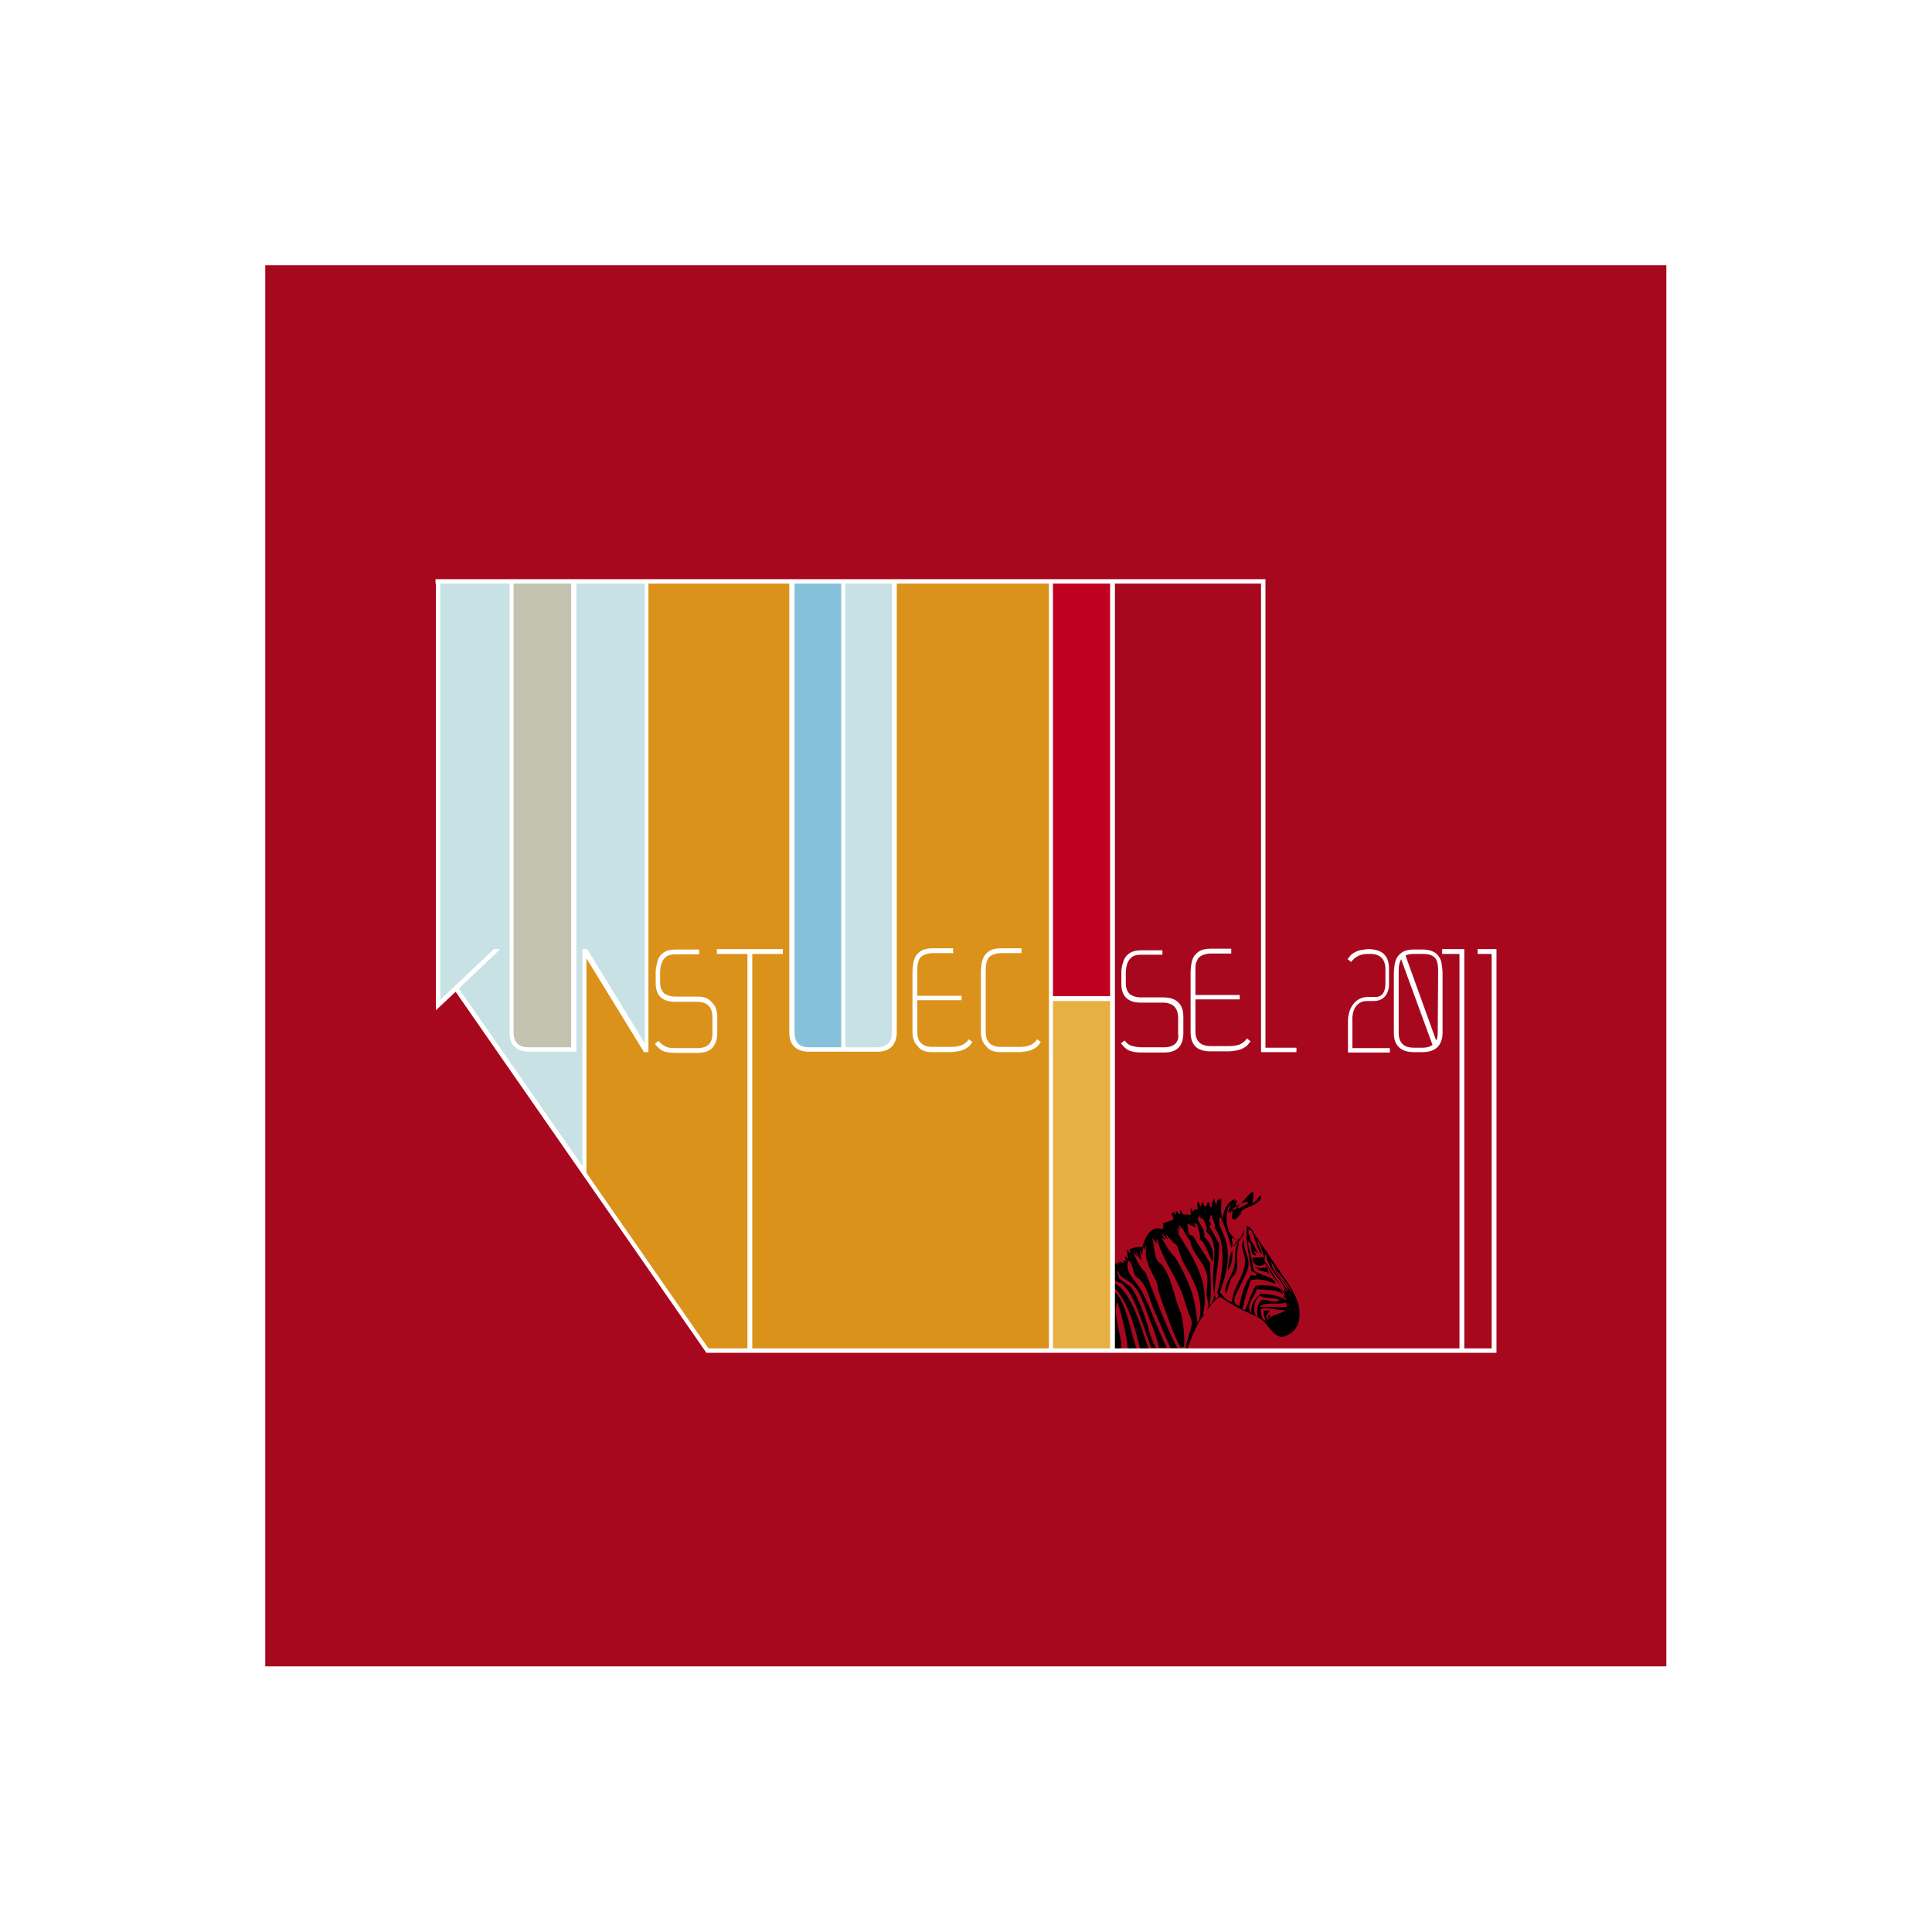
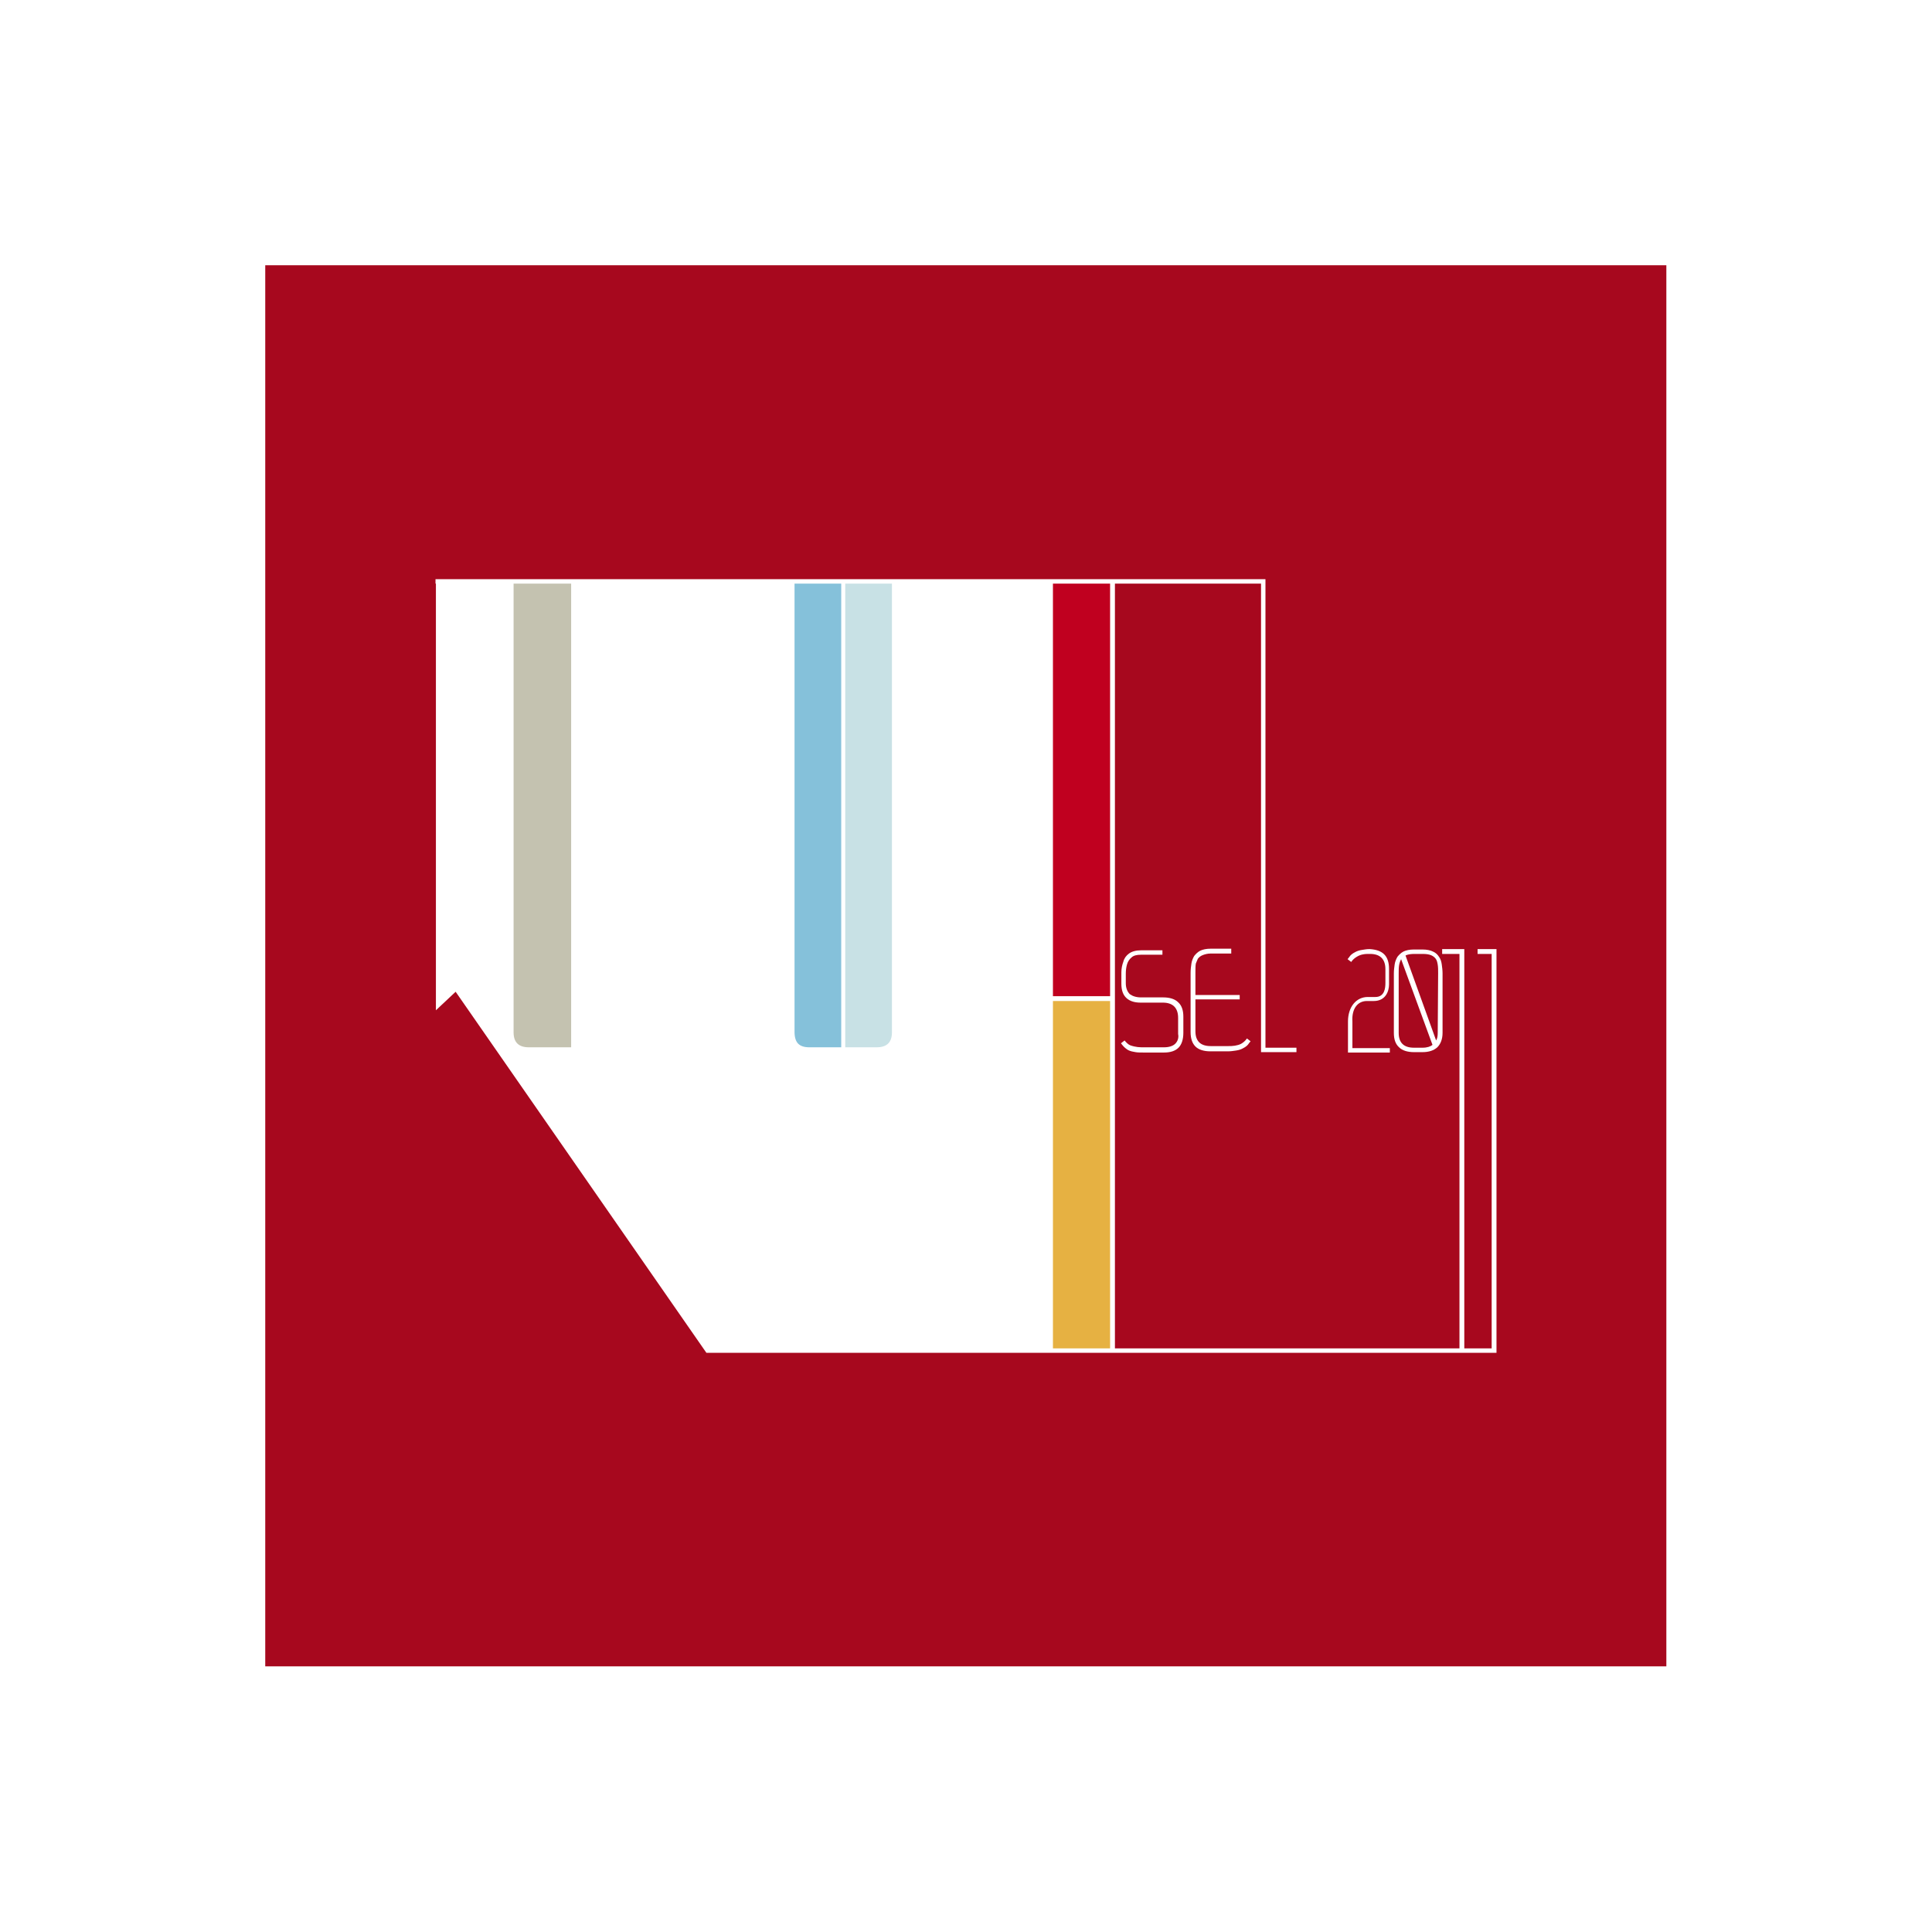
<svg xmlns="http://www.w3.org/2000/svg" version="1.1" x="0px" y="0px" viewBox="0 0 480 480" style="enable-background:new 0 0 480 480;" xml:space="preserve">
  <style type="text/css">
	.st0{fill:#FFFFFF;}
	.st1{fill:#A7081E;}
	.st2{fill-rule:evenodd;clip-rule:evenodd;}
	.st3{fill:#DB921A;}
	.st4{fill:#C8E1E5;}
	.st5{fill:#85C1DA;}
	.st6{fill:#C4C2B0;}
	.st7{fill:#E6B142;}
	.st8{fill:#C0001F;}
</style>
  <g id="Ebene_1">
    <g id="Ebene_2_1_">
      <rect class="st0" width="480" height="480" />
    </g>
  </g>
  <g id="Ebene_2">
    <g>
      <rect x="65.9" y="65.9" class="st1" width="348.1" height="348.1" />
      <g>
-         <path class="st2" d="M318.6,319.9c-1.4-1.7-2.4-3.7-3.7-5.6C315.6,316.7,317.2,318.2,318.6,319.9z M276.6,318.6v1.2     c3.4,2.7,5.5,10.5,6.7,15.4c0,0,1,0,1,0h1.1C283.5,330.1,281.3,320.9,276.6,318.6z M276.6,320.7v14.4l2-0.1     c0.1-3.2-2.2-8.5-1-11.6c1,2.9,2.3,8.2,2.6,11.7l2.2,0C280.9,331.2,279.8,322.9,276.6,320.7z M306.1,310.7     c-0.7,1.4-0.9,3.2-1.1,5C305.9,314.8,306.4,312.5,306.1,310.7z M314.8,314.1c0,0,0,0.1,0,0.1c0,0,0,0.1,0.1,0.1     C314.9,314.3,314.9,314.2,314.8,314.1z M309.1,305.3c-0.3,2-1.9,2.9-2.8,4.7C307.4,308.6,309.1,307.9,309.1,305.3z M306.6,314.9     c-0.6,2.2-2.6,4.2-2.1,6.5c0.7-1,0.7-2.3,1.3-3.5c0.3-0.7,1.1-1.2,1.3-1.9c0.7-2.1-0.2-4.6,0.7-6.9c0.1-0.3-0.2-0.4-0.2-0.2     C306.4,310.6,307.1,312.8,306.6,314.9z M312.4,311.3c-0.4-1.9-2-2.5-1.9-4.9C309.9,307.9,311,310.7,312.4,311.3z M276.6,313.7v4     c0.4,0.7,1.4,0.9,2.2,1.2c3.2,3.2,4.4,8.3,7.2,15.9l1.2,0.2c-1.7-3.5-1.8-4.9-2-5.5c-1.2-3.7-2.4-7.2-4.3-9.9     c-1.1-0.5-2-1.4-3-2.1c0.2-0.8-0.7-1.4-0.2-1.9c0.5,2,2.4,2.2,3.7,3.5c2.4,2.4,3.3,6.8,4.7,9.9c0.5,1,1.8,5.1,1.8,5.8l2,0.1     c-0.5-0.9-2.4-5.4-2.9-6.6c-1.3-3.1-2.4-6.3-4.3-9c-2-2.7-3-3.6-2.4-6.2c1.2,0.8,1.1,2.9,1.9,4.1c2.7,1.5,3.1,5.1,4.5,8.2     c1,2.3,3.2,7.5,4.1,9.5l1.7,0c-2.6-4.8-5.8-13.5-7.9-18.8c-1.4-1.1-2.5-3.5-3-4.9c0.3,0.3,0.9,1.2,1.1,0.9     c-0.2-0.1-0.7-0.9-0.4-0.9c0.4,0.7,0.7,1.4,1.3,1.9c-0.1-0.7-0.5-2.1-0.2-2.6c0.1,0.5,0.1,1,0.4,1.3c0-0.8,0.1-1.5,0.4-2.1     c0,0.3-0.1,0.7,0.2,0.7c0.1-0.3,0.1-0.8,0.4-0.9c-0.7,3.9,1.3,6.1,2.6,9.2c0.3,0.7,0.2,1.4,0.4,2.1c1.4,4,3.7,10.8,5.5,14     l0.9-0.2c0.2-2.6-0.3-7.1-0.9-8.6c-1.6-3.7-2.1-8.3-4.5-11.6c-0.4-0.6-1-0.7-1.3-1.3c-0.8-1.7-0.7-3.8-1.3-5.6     c0.4,0.6,0.7,0.7,1.1,1.5c0.1-0.3-0.2-1.1,0.2-1.1c1.3,4.9,3.9,8,6,12.9c0.7,1.7,1.4,4.6,2.2,6.4c1,2-0.1,2.9-1.1,7.5l0.4,0.5     c1.7-4.8,2.9-7.1,4.2-8.6c-0.1-0.3-0.3,0-0.4,0.2c2.2-8.5-3.1-15.3-6.3-20.7c1,0.9,0-0.4,0-1.1c0.2,0.1,0.3,0.3,0.4,0.6     c0.3-0.4,0.1-0.8-0.2-1.3c1.5,0.8,1.8,2.8,3,3.9c0.4,3.6,4.1,5.4,4.3,9.7c0,1.1-0.3,2.6-0.2,3.9c0.2,1.7,1.1,3.1-0.6,4.3     c1.1-0.7,2.2-3.1,3.9-3.9c2.8,1.9,5.8,3.5,9.2,4.9c-1.4-1.4-0.5-4.4,0.7-5.2c1.1,0.9,3.7,0.3,4.9,1.1c-1.2,1-2.9-0.2-4.5,0     c-1,1-1.3,2.4-0.9,4.3c2.5,1.1,3,4.1,5.8,4.9c3.1-0.6,5-2.9,4.5-6.9c-0.4-3.5-3-6.7-5-9.7c-2.2-3.3-4.3-6.4-6-8.8     c0.1,1.5,0.5,3.6,1.7,4.9c-0.1-1.4-0.9-2.2-1.1-3.5c0.9,1,1.1,2.7,1.7,4.1c-0.8,0.1-2.2,0.2-3,0.2c0.1,1.9,1.8,2.5,3.2,1.5     c0.3,0.2,0.3,0.6,0.4,0.9c-0.7,0.2-1.9,0.2-2.8-0.2c0.5,1.1,2,1.1,3.2,1.5c1.6,1.9,3.2,3.6,4.3,6c-0.2-0.1-0.3-0.2-0.4-0.4     c-0.5,0.4,0.6,0.7,0.6,1.3c-1.5-1.2-3.9-1.5-6.3-1.7c-1.3,1.1-2.6,2.3-2.4,4.9c-1.7-2,1-4.2,1.3-6c2.2,0.3,5.1-0.1,6.5,1.3     c0-2.3-3.7-2.4-6.7-2.2c-1.1,1.7-1.7,4-2.6,6c-1.3,0.1-0.4-0.8-0.4-1.3c0.2-1.6,1.3-4.3,1.7-6c2.2-0.7,4.3,0.2,6.2,0.9     c-0.2-2-4-2-5.4-3.4c-0.5-2.4-0.9-4.8-1.5-7.1c1.4,0.4,0.2,3.4,2.1,3.4c-1-1.9-2-3.8-1.9-6.4c1-0.1,1.2,1.4,1.7,3     c0.3-1.5-0.7-3.4-2.1-3.9c-0.5,3.5,0.6,7.4,1.1,11.2c0.6,0.2,1,0.5,1.3,0.9c0,0.3-1.3,0.3-1.3,0c-1.6,2-2.4,4.8-3,7.8     c-2.7-0.9-0.3-3.6,0.6-5.8c0.5-1.3,1.6-3,1.7-4.3c0.2-2.4-1.4-3.6-1.1-6.5c-1.2,1.8,0.1,3.3,0.2,5c0.3,3.9-3.1,6.7-3.2,10.6     c-1.5-0.3-2.1-1.5-3-2.4c0.9-2.8,1.7-5,1.9-7.8c0.3-3.9-0.7-5.9-1.9-8.6c-0.3-0.6,0-1.6-0.2-2.2c0.2,0.2,0.4,0.2,0.4-0.2     c0.9,2.5,2,4.8,2.6,7.7c0.8-0.6-0.1-1.9,0.2-2.4c0.6,0,0.9,0.4,1.3,0.6c0.5-0.1,0.7-0.5,1.1-0.7c0-0.2-1,0.1-0.9,0.6     c-2.7-0.8-3.6-5.4-2.2-8.6c0.5,0.5-0.4,1.1-0.2,1.9c0.3-0.2,0.4-0.5,0.4-0.9c0.2,0.7,0,1.6,0.4,0.2c0.6,0.6-0.2,1.5,0.2,2.1     c1,0.7,1.5-0.9,2.2-1.3c0-0.2-0.2-0.2-0.3-0.1c0,0,0,0.1,0,0.1c0,0,0-0.1,0-0.1c0.8-1.8,5.1-1.7,5.2-4.2     c-0.2-0.7-1.1,1.4-2.1,1.7c0-0.8,0.3-1.4,0.2-2.4c-0.2-1.4-2.8,2.6-4.3,3.7c0-0.5,0.3-0.6,0.6-0.7c0.1-0.4-0.5,0-0.6,0.2     c-0.3-0.2,0.3-0.9,0.2-1.5c-0.5-0.1-0.4,0.4-0.7,0.4c0.2-0.2,0.2-0.7,0.6-0.7c-1.8,0.1-3.2,2.3-3.4,4.7c-0.8-1-0.2-3.4-0.4-5     c-0.3,0.3-0.6,1.3-0.7,0.2c-0.3,0.3-0.4,0.9-0.4,1.5c-0.4-0.3-0.5-0.9-0.6-1.5c-0.6,0.4-0.5,1.5-0.7,2.2     c-0.5-0.2-0.5-0.7-0.6-1.3c-0.6,0-0.5,0.8-0.9,1.1c-0.5-0.1-0.5-0.8-0.7-1.1c-0.4,0-0.1,0.8-0.4,0.9c-0.6,0-0.2-1-0.9-0.9v1.9     c-0.3,0.2-0.8-0.8-0.9,0.4c-0.4-0.1-0.5-0.5-0.6-0.9c-0.4,0.2-0.1,1.2-0.2,1.7c-0.5,0.2-0.7-0.3-1.7,0c-0.3-0.3-0.5-0.7-0.7-1.1     c-0.4,0-0.1,0.7-0.2,0.9c-0.5,0-0.7-0.4-0.9-0.7c-0.4,0-0.1,0.7-0.2,0.9c-0.3-0.1-0.3-0.4-0.4-0.7c-0.4,0.3-0.1,0.3-0.7,0.2     c0.1,0.6,0.4,1,0.6,1.5c-0.3,0.4-1.4,0.7-2.6,1.1c0,0.8,0.2,0.9-0.2,1.5c-3-1.1-4.3,2.1-5,4.5c-1.1-0.3-2.5,0.2-3,0.4     c-0.5,0.2,0.1,0.6,0,0.9c-0.6,0.1-0.2-0.8-0.9-0.6c0.3,0.4,0.1,1.4,0.4,1.9c-0.1,0.4-0.5-0.2-0.6-0.4c-0.6,0.3,0.2,0.8,0,1.3     c-0.4-0.5-0.8-0.2-0.4,0.4c-0.5,0-0.6-0.4-1.1-0.4c0.4,0.6-0.1,0.2-0.6,0.2c0.2,0.5,0.1,1-0.2,0.4     C276.7,313.5,276.7,313.6,276.6,313.7z M306.3,300.3c1-0.7,2.6-1.8,3.9-1.7c-0.4,0.9-1.7,1-2.4,1.7     C307.7,299.3,306.7,301.1,306.3,300.3z M314.5,311.5c0.6,4.2,4.1,6.6,5.2,9.7c-1.3-1.7-0.7-1-0.6,0.2c-1.1-2.5-4.2-4.1-4.3-7.2     c-0.2-0.4-0.5-0.7-0.7-1.1C314.4,312.8,314.1,311.8,314.5,311.5z M320.8,321.4c-0.8-2.5-3.5-4.1-3.9-6.3     C318,317.2,320.5,319.1,320.8,321.4z M320.1,321c-1.3-2.4-4.1-5.3-4.3-7.5c0.6,0.9,0.5,1,0.9,1.3     C316.8,317.1,319.9,318.9,320.1,321z M313.2,325.3c1.5-0.7,4.1,0.3,6.2,0.2c-1.3,1.1-3.7,1-4.5,2.6c-0.1-0.8,1-0.9,0.6-1.5     c-0.6,0.1-0.4,1-0.9,1.1c-0.1-1.1,0.5-1.4,0.9-1.9c-0.3-0.3-1.5-0.4-1.5,0.2c-0.1,0.9,0.3,1.3,0.4,2.1     C313.3,327.8,313.3,326.4,313.2,325.3z M319.5,323.6c0,0.4,0.3,0.5,0.2,1.1c-1.8,0.3-4.7-0.2-6.7,0     C314,323.3,317.7,324.3,319.5,323.6z M294.9,304c0.6,0.1,1.6,0.8,2.2,0.9c0-0.4-0.7-1-0.4-1.1c0.3,0.6,0.5,0.6,0.7,0     c0.1,1.5,0.9,2.3,0.7,4.1c1.7,1.2,2,3.9,3.2,5.6c0.5-2.5-0.6-5-2.1-6.2c0.3-2.3-1.7-3.4-1.7-4.9c0.2,0.6,0.5,0,0.6-0.4     c0.1,0.5,0.4,1.2,0.7,0.6c0.4,1,1.3,2.2,0.9,3.4c4,3.3,0.5,10.4,2.1,15.5c0-3.8,1.2-8,1.1-12.5c-0.9-1.4-1.6-3.1-2.6-4.5     c1.5,0-0.5-1.4,0.2-1.7c0.3,1.1-0.1-1.2,0.6-0.9c0,1.3,0.9,1.7,0.7,3.2c3,3.7,2,11.4,0.6,16.1c0.5,0.6,0.3,1.2-0.4,1.5     c0-0.5-0.1-0.8-0.4-0.9c0,1.2-0.4,2-1.1,2.4c0.7-3.2,0.1-6.7,0.2-10.3c-1.4-2.4-3-4.5-4.3-6.9C294.5,306.8,295.6,305.2,294.9,304     z M289.6,308.1c-0.2-0.4-1-1.2-0.7-1.5c0.3,0.4,1,1.4,1.3,1.1c-0.2-0.1-0.7-0.9-0.4-0.9c0.5,0.6,1.1,1.1,1.5,1.9     c0.2-0.3-0.6-0.6,0-0.7c-0.3,0.6,1.1,1.4,0.9,1.1c0.6,0.9,1.1,3.6,2.6,6c1.2,2,2.3,4.3,2.8,6c0.7,2.4,1.1,6.3-0.2,7.5     c-0.3-7-2.8-11.7-5.4-16.2c-0.6-0.5-1.6-1.8-2.2-2.8C289.1,308.3,287.9,306.8,289.6,308.1z" />
        <polygon class="st0" points="367.1,235.8 367.1,237 370.6,237 370.6,335 363.8,335 363.8,235.8 358.3,235.8 358.3,237 362.6,237      362.6,335 277,335 277,145 313.3,145 313.3,261.4 322.1,261.4 322.1,260.3 314.4,260.3 314.4,145 314.4,143.9 108.2,143.9      108.2,145 108.3,145 108.3,251 113.2,246.4 175.5,336.1 370.6,336.1 371.8,336.1 371.8,235.8    " />
-         <path class="st3" d="M260.5,335h-73.6v-98l7.6,0v-1.2h-16.4v1.2h7.6v98H176l-30.3-43.6v-53.3l14.3,23.3h1.1V145h35v111.5     c0,1.6,0.4,2.8,1.3,3.6c0.8,0.8,2.1,1.2,3.7,1.2h16.8c1.6,0,2.8-0.4,3.6-1.2c0.8-0.8,1.3-2,1.3-3.6V145h37.8V335z" />
-         <path class="st0" d="M173.3,247.6h-5.5c-1.2,0-2.1-0.3-2.8-0.8c-0.6-0.6-1-1.5-1-2.7v-2.3c0-0.8,0.1-1.6,0.3-2.3     c0.2-0.7,0.6-1.3,1.1-1.7c0.5-0.5,1.3-0.7,2.4-0.7c0,0,5.9,0,5.9,0v-1.2h-5.9c-1.3,0-2.3,0.3-3,0.8c-0.7,0.5-1.2,1.2-1.4,2     s-0.5,1.8-0.5,2.8v2.7c0,1.6,0.4,2.8,1.3,3.6c0.9,0.8,2.1,1.1,3.5,1.1l5.5,0c2.5,0,3.8,1.3,3.8,3.8v4c0,1.3-0.3,2.2-0.9,2.8     c-0.6,0.6-1.6,0.9-2.8,0.9c0,0-4.2,0-4.9,0c-0.7,0-1.6,0-2.1-0.1c-0.6-0.1-0.8-0.2-1.3-0.5c-0.5-0.3-1-0.7-1.4-1.2l-0.9,0.7     l0.4,0.5c0.4,0.5,0.9,0.9,1.4,1.2c0.6,0.3,1.2,0.4,1.8,0.5c0.7,0.1,1.3,0.1,2,0.1h5c1.6,0,2.8-0.4,3.6-1.2     c0.8-0.8,1.3-2.1,1.3-3.7v-4c0-1.6-0.4-2.8-1.3-3.6C176.1,248,174.9,247.6,173.3,247.6z" />
+         <path class="st0" d="M173.3,247.6h-5.5c-1.2,0-2.1-0.3-2.8-0.8c-0.6-0.6-1-1.5-1-2.7v-2.3c0-0.8,0.1-1.6,0.3-2.3     c0.2-0.7,0.6-1.3,1.1-1.7c0.5-0.5,1.3-0.7,2.4-0.7c0,0,5.9,0,5.9,0v-1.2h-5.9c-1.3,0-2.3,0.3-3,0.8c-0.7,0.5-1.2,1.2-1.4,2     s-0.5,1.8-0.5,2.8v2.7c0,1.6,0.4,2.8,1.3,3.6c0.9,0.8,2.1,1.1,3.5,1.1l5.5,0c2.5,0,3.8,1.3,3.8,3.8v4c0,1.3-0.3,2.2-0.9,2.8     c-0.6,0.6-1.6,0.9-2.8,0.9c0,0-4.2,0-4.9,0c-0.7,0-1.6,0-2.1-0.1c-0.6-0.1-0.8-0.2-1.3-0.5c-0.5-0.3-1-0.7-1.4-1.2l-0.9,0.7     l0.4,0.5c0.6,0.3,1.2,0.4,1.8,0.5c0.7,0.1,1.3,0.1,2,0.1h5c1.6,0,2.8-0.4,3.6-1.2     c0.8-0.8,1.3-2.1,1.3-3.7v-4c0-1.6-0.4-2.8-1.3-3.6C176.1,248,174.9,247.6,173.3,247.6z" />
        <path class="st0" d="M231.6,261.4h2.5c0.6,0,1.2,0,1.9,0s1.3-0.1,2-0.2c0.6-0.1,1.3-0.3,1.8-0.6c0.6-0.3,1.1-0.7,1.4-1.2l0.4-0.5     l-0.9-0.7c-0.4,0.6-0.9,1-1.4,1.3c-0.5,0.3-1.1,0.4-1.6,0.5c-0.6,0.1-1.1,0.1-1.7,0.1h-4.3c-2.5,0-3.8-1.2-3.8-3.7l0-7.9h11v-1.1     h-11l0-5.7c0-0.8,0-1.5,0.1-2.1c0.1-0.6,0.3-1.1,0.5-1.5c0.3-0.4,0.7-0.7,1.2-0.9c0.5-0.2,1.2-0.4,2-0.4c0,0,5.1,0,5.1,0v-1.2     c-0.1,0-5.1,0-5.1,0c-1.1,0-2,0.2-2.6,0.5c-0.6,0.3-1.1,0.8-1.5,1.3c-0.3,0.5-0.6,1.2-0.7,1.9c-0.1,0.7-0.2,1.5-0.2,2.3v14.7     c0,1.6,0.4,2.8,1.3,3.6C228.7,261,230,261.4,231.6,261.4z" />
        <path class="st0" d="M248.6,261.4h2.5c0.6,0,1.2,0,1.9,0c0.7,0,1.3-0.1,2-0.2c0.7-0.1,1.3-0.3,1.8-0.6c0.6-0.3,1.1-0.7,1.4-1.2     l0.4-0.5l-0.9-0.7c-0.4,0.6-0.9,1-1.4,1.3c-0.5,0.3-1.1,0.4-1.6,0.5c-0.6,0.1-1.1,0.1-1.7,0.1h-4.3c-2.5,0-3.8-1.2-3.8-3.7     l0-14.7c0-0.8,0-1.5,0.1-2.1c0.1-0.6,0.3-1.1,0.5-1.5c0.3-0.4,0.7-0.7,1.2-0.9c0.5-0.2,1.2-0.4,2-0.4c0,0,5.1,0,5.1,0v-1.2     c-0.1,0-5.1,0-5.1,0c-1.1,0-2,0.2-2.6,0.5c-0.6,0.3-1.1,0.8-1.5,1.3c-0.3,0.5-0.6,1.2-0.7,1.9c-0.1,0.7-0.2,1.5-0.2,2.3v14.7     c0,1.6,0.4,2.8,1.3,3.6C245.8,261,247,261.4,248.6,261.4z" />
        <path class="st0" d="M292,259.3c-0.6,0.6-1.6,0.9-2.8,0.9H286c-0.6,0-1.2,0-1.8,0c-1,0-2,0-3.4-0.5c-0.5-0.2-1-0.7-1.4-1.2     l-0.9,0.7l0.4,0.5c0.4,0.5,0.9,0.9,1.4,1.2c0.6,0.3,1.2,0.4,1.8,0.5c0.5,0.1,1.3,0.1,2,0.1c0.7,0,1.3,0,1.9,0h3.2     c1.6,0,2.8-0.4,3.6-1.2c0.8-0.8,1.2-2.1,1.2-3.7v-4c0-1.6-0.4-2.8-1.3-3.6c-0.8-0.8-2.1-1.2-3.7-1.2h-5.5c-1.2,0-2.1-0.3-2.8-0.8     c-0.6-0.6-1-1.5-1-2.7v-2.4c0-0.8,0.1-1.6,0.3-2.3c0.2-0.7,0.6-1.3,1.1-1.7c0.5-0.5,1.3-0.7,2.4-0.7c0,0,5.1,0,5.3,0v-1.1     c-0.2,0-5.3,0-5.3,0c-1.3,0-2.3,0.3-3,0.8c-0.7,0.5-1.2,1.2-1.4,2c-0.3,0.8-0.5,1.7-0.5,2.7v2.8c0,1.6,0.4,2.8,1.3,3.6     c0.9,0.8,2.1,1.1,3.5,1.1h5.5c2.5,0,3.8,1.3,3.8,3.8v4C292.9,257.8,292.6,258.7,292,259.3z" />
        <path class="st0" d="M339.6,248.7h1.7c3,0,3.8-2.5,3.8-4.1v-3.9c0-1.6-0.4-2.8-1.2-3.6c-0.8-0.8-2-1.2-3.6-1.3l-0.1,0v0     c-0.6,0-1.2,0.1-1.8,0.2c-0.7,0.1-1.3,0.3-1.8,0.6c-0.6,0.3-1.1,0.7-1.4,1.2l-0.4,0.5l0.9,0.7c0.4-0.6,0.9-1,1.4-1.3     c0.5-0.3,1-0.5,1.6-0.6c0.5-0.1,1-0.1,1.5-0.1v0h0.2c2.5,0,3.8,1.3,3.8,3.8v3.4c0,1.3-0.2,3.5-2.5,3.5c-0.2,0-1.9,0-1.9,0     c-2.8,0-4.9,2.4-4.9,6.1v7.7h10.4v-1.1h-9.3v-6.6C335.8,250.6,337.3,248.7,339.6,248.7z" />
        <path class="st0" d="M297.6,238.2c0.3-0.4,0.7-0.7,1.2-0.9c0.5-0.2,1.2-0.4,2-0.4c0,0,5.1,0,5.1,0v-1.2c-0.1,0-5.1,0-5.1,0     c-1.1,0-2,0.2-2.6,0.5c-0.6,0.3-1.1,0.8-1.5,1.3c-0.3,0.5-0.6,1.2-0.7,1.9c-0.1,0.7-0.2,1.5-0.2,2.3v14.7c0,1.6,0.4,2.8,1.2,3.6     c0.8,0.8,2.1,1.2,3.7,1.2h2.5c0.6,0,1.2,0,1.9,0c0.7,0,1.3-0.1,2-0.2c0.7-0.1,1.3-0.3,1.8-0.6c0.6-0.3,1.1-0.7,1.4-1.2l0.4-0.5     l-0.9-0.7c-0.4,0.6-0.9,1-1.4,1.3c-0.5,0.3-1.1,0.4-1.6,0.5c-0.6,0.1-1.1,0.1-1.7,0.1h-4.3c-2.5,0-3.8-1.2-3.8-3.7l0-7.9h11v-1.1     h-11l0-5.7c0-0.8,0-1.5,0.1-2.1C297.2,239.2,297.4,238.6,297.6,238.2z" />
        <path class="st0" d="M358.2,239.6c-0.1-0.7-0.3-1.4-0.7-1.9c-0.3-0.5-0.8-1-1.5-1.3c-0.6-0.3-1.5-0.5-2.6-0.5h-2.1     c-1.1,0-2,0.2-2.6,0.5c-0.6,0.3-1.1,0.8-1.5,1.3c-0.3,0.5-0.6,1.2-0.7,1.9c-0.1,0.7-0.2,1.5-0.2,2.3v14.7c0,1.6,0.4,2.8,1.3,3.6     c0.8,0.8,2.1,1.2,3.7,1.2h2.1c1.6,0,2.8-0.4,3.7-1.2c0.8-0.8,1.3-2,1.3-3.6v-14.7C358.4,241.1,358.3,240.3,358.2,239.6z      M353.4,260.3h-2.1c-2.5,0-3.8-1.2-3.8-3.7l0-14.7c0-0.8,0-1.5,0.1-2.1c0.1-0.6,0.3-1.1,0.5-1.5c0,0,0,0,0,0l7.8,21.3     C355.4,260,354.6,260.3,353.4,260.3z M357.2,256.6c0,0.8-0.1,1.4-0.4,1.9l-7.6-21.1c0.1,0,0.1-0.1,0.2-0.1c0.5-0.2,1.2-0.3,2-0.3     h2.1c0.8,0,1.5,0.1,2,0.3c0.5,0.2,0.9,0.5,1.2,0.9c0.3,0.4,0.4,0.9,0.5,1.5c0.1,0.6,0.1,1.3,0.1,2.1L357.2,256.6z" />
        <path class="st4" d="M210.1,145h11.5v111.5c0,2.5-1.3,3.7-3.8,3.7h-7.8V145z" />
        <path class="st5" d="M197.3,145H209v115.2h-7.9c-1.3,0-2.2-0.3-2.8-0.9c-0.6-0.6-0.9-1.6-0.9-2.9V145z" />
        <path class="st6" d="M127.7,145h14.2v115.2h-10.5c-2.5,0-3.8-1.2-3.8-3.7V145z" />
-         <path class="st4" d="M144.7,235.8v53.9L114,245.6l10.3-9.8h-1.6l-13.3,12.6V145h17.2v111.5c0,1.6,0.4,2.8,1.3,3.6     c0.8,0.8,2.1,1.2,3.7,1.2h11.6V145h17l0,114.2l-14.3-23.4H144.7z" />
        <rect x="261.6" y="248.7" class="st7" width="14.2" height="86.3" />
        <rect x="261.6" y="145" class="st8" width="14.2" height="102.5" />
      </g>
    </g>
  </g>
</svg>